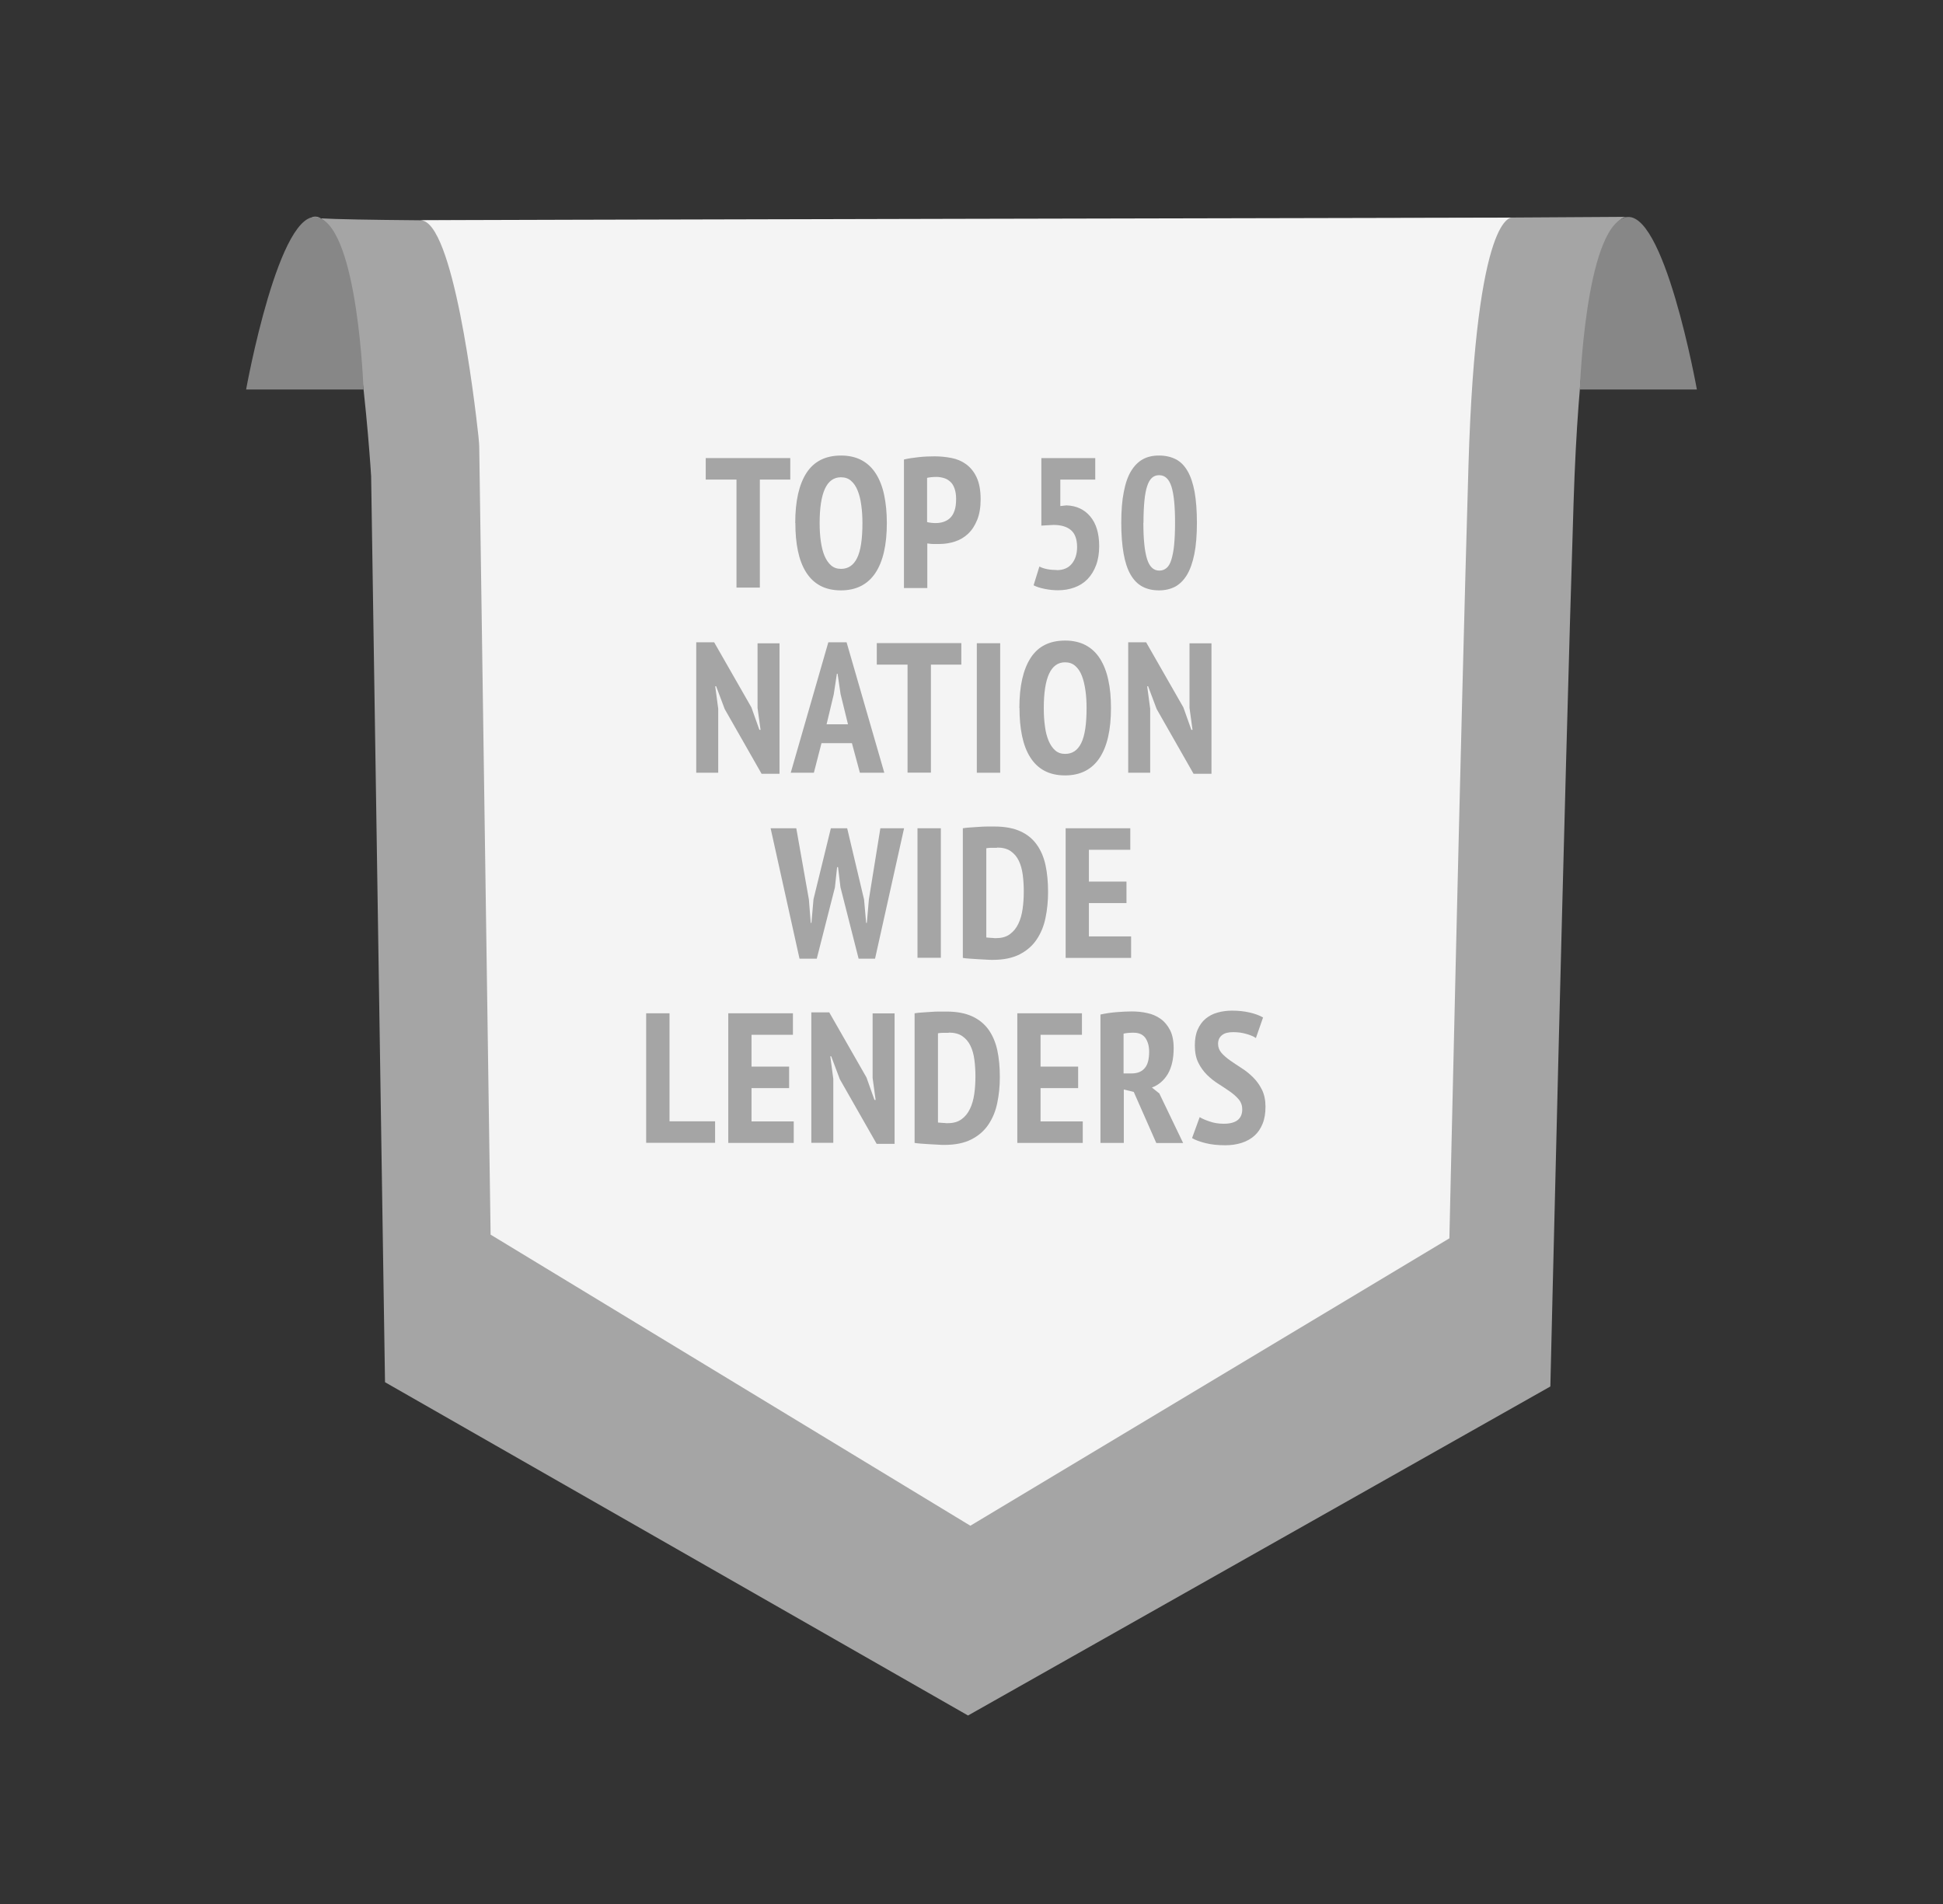
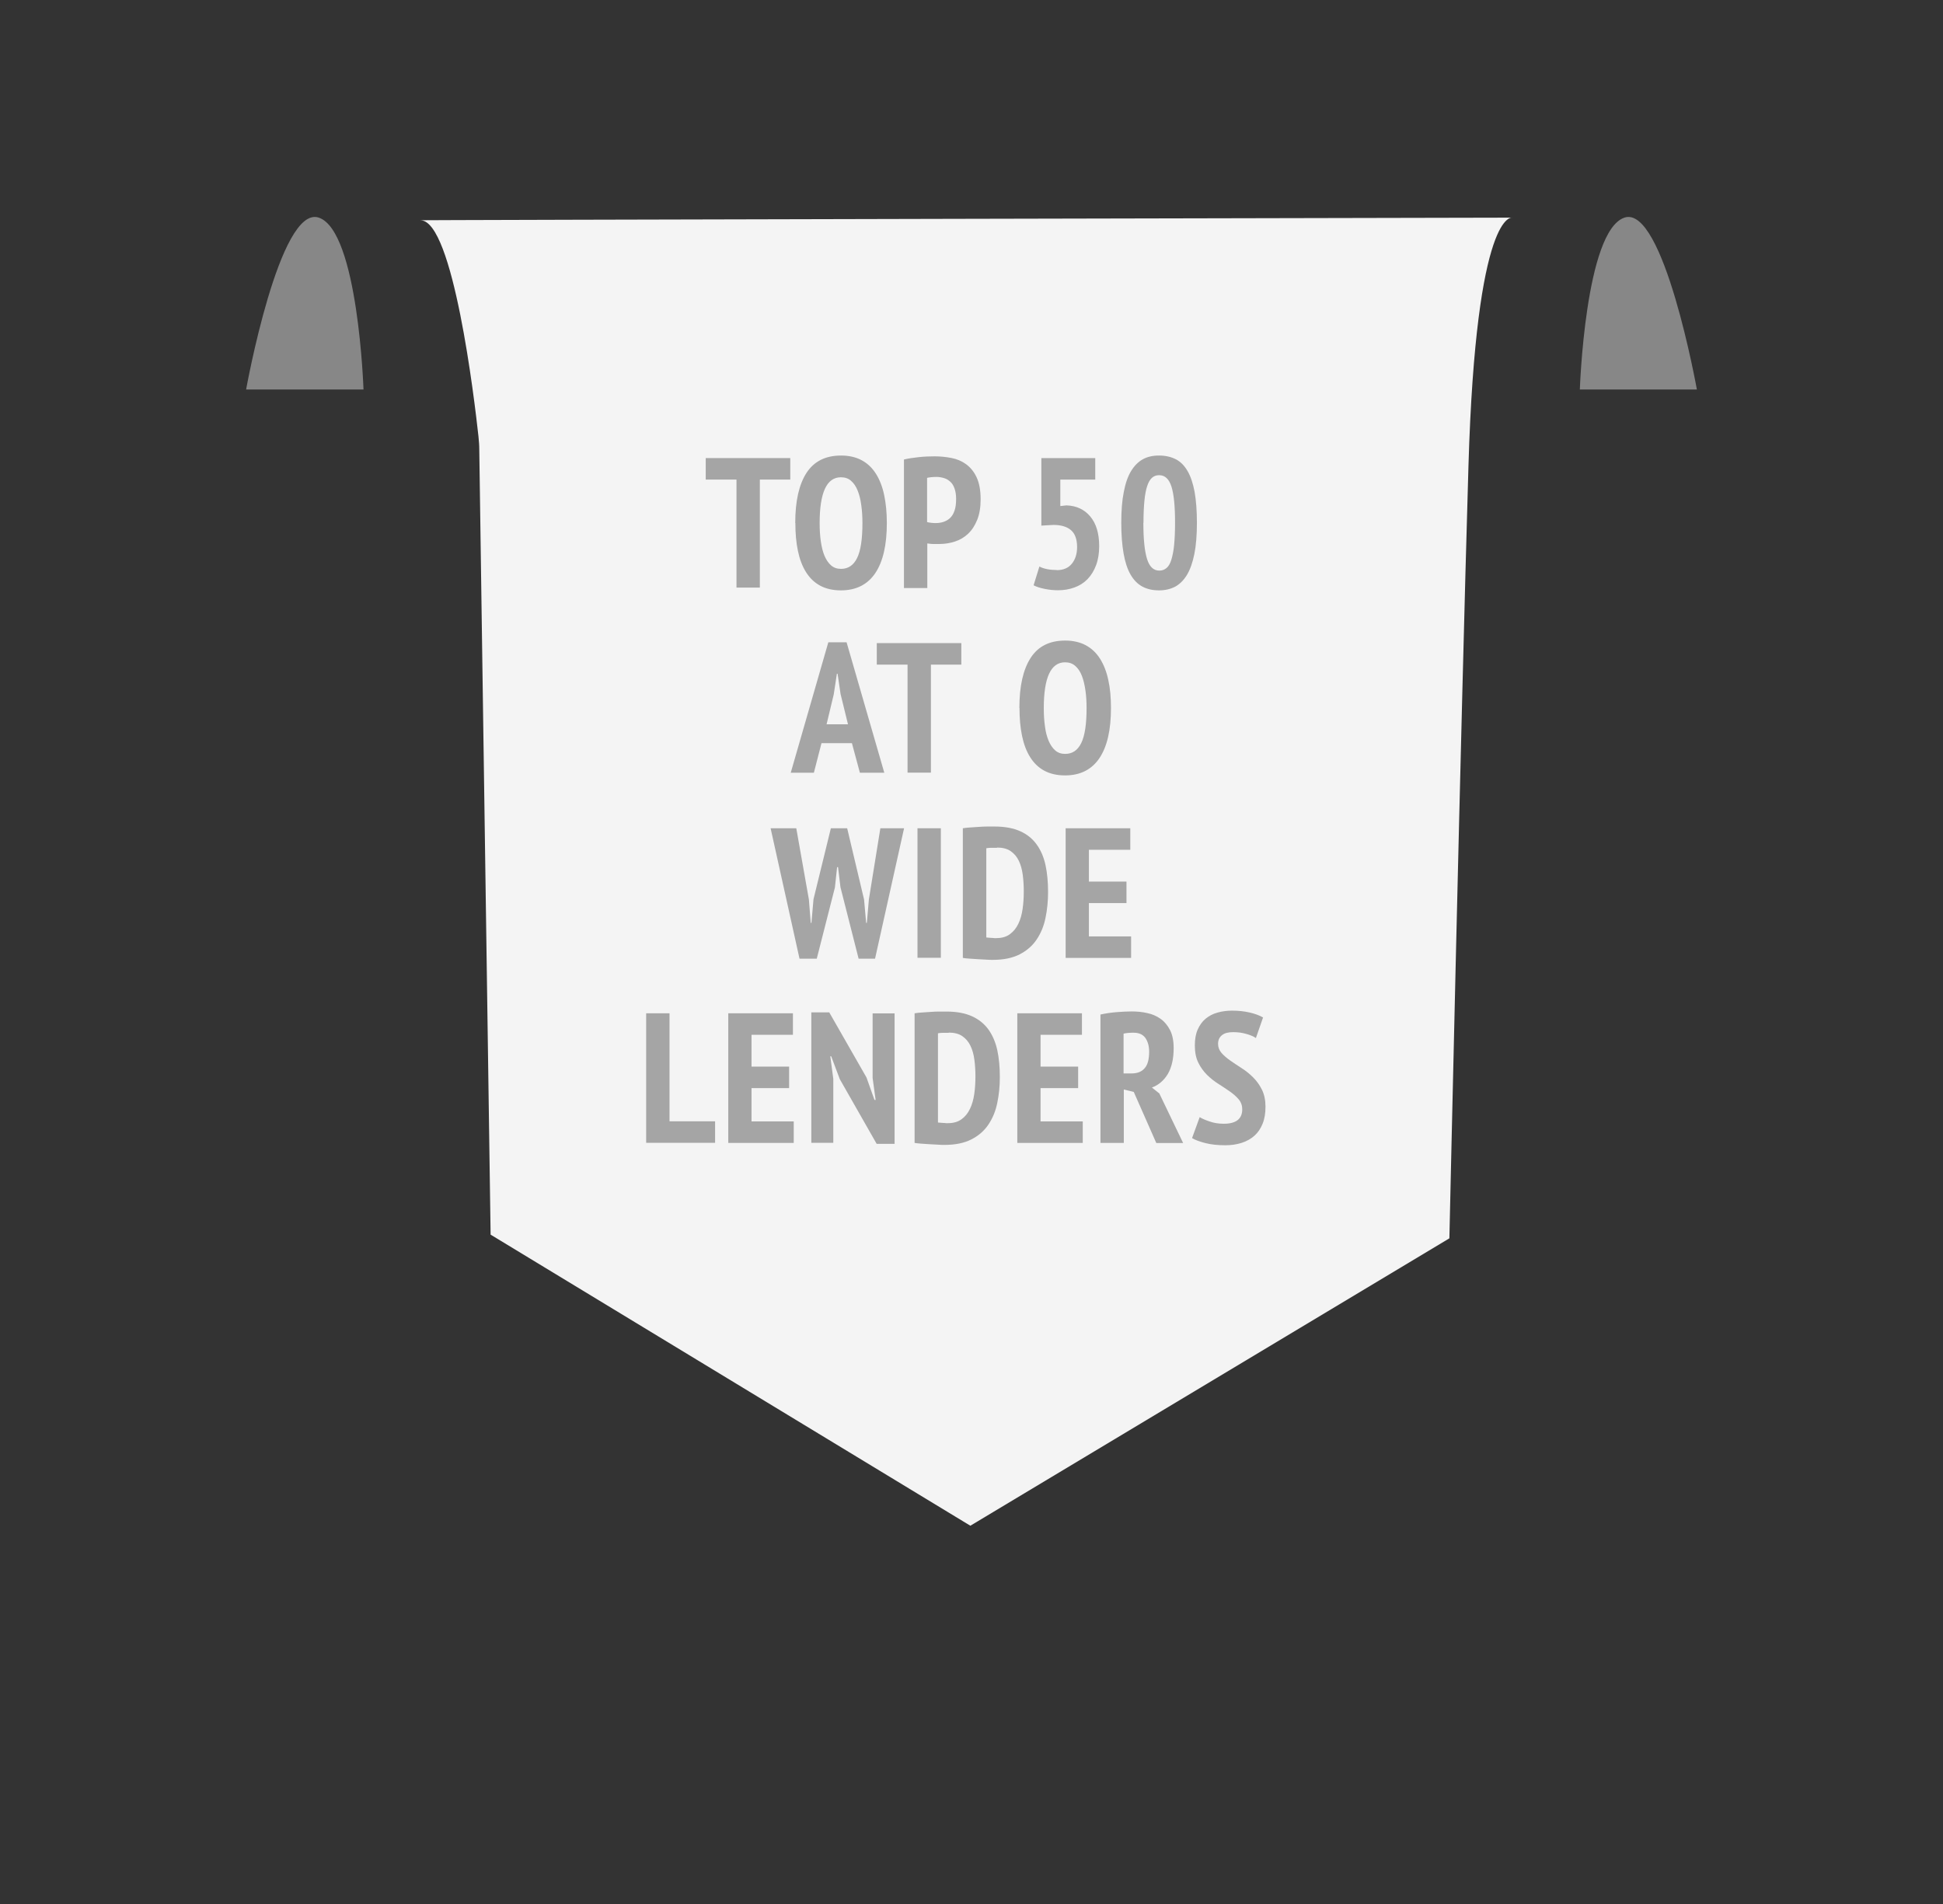
<svg xmlns="http://www.w3.org/2000/svg" id="Capa_1" data-name="Capa 1" viewBox="0 0 168 164.64">
  <rect x="0" y="0" width="168" height="164.64" fill="#333333" stroke="none" />
  <defs>
    <style>
      .cls-1 {
        fill: #f4f4f4;
      }

      .cls-2 {
        fill: #a5a5a5;
      }

      .cls-3 {
        fill: #878787;
      }
    </style>
  </defs>
-   <path class="cls-2" d="M140.68,18.76s-3.81-.86-4.62,24.64-2.01,76.49-2.01,76.49l-50.35,28.45-50.41-28.82-1.2-78.34s-1.4-23.23-5.02-22.43,113.6,0,113.6,0Z" />
  <path class="cls-1" d="M130.77,18.82s-3.14-.82-3.8,21.45c-.66,22.27-1.65,66.81-1.65,66.81l-41.42,24.85-41.48-25.17-.98-67.88c0-.38-.03-.76-.07-1.14-.35-3.23-2.19-18.66-5-18.69-3.14-.03,94.4-.23,94.4-.23Z" />
  <path class="cls-3" d="M31.44,33.68h-10.16s2.89-16.02,6.29-14.86,3.86,14.86,3.86,14.86Z" />
  <path class="cls-3" d="M136.6,33.68h10.12s-2.88-16.02-6.27-14.86-3.85,14.86-3.85,14.86Z" />
  <g>
    <path class="cls-2" d="M68.34,41.47h-2.64v9.34h-2.02v-9.34h-2.66v-1.86h7.31v1.86Z" />
    <path class="cls-2" d="M68.76,45.22c0-1.9.33-3.34.98-4.34.65-.99,1.64-1.49,2.98-1.49.69,0,1.29.14,1.79.41s.91.66,1.23,1.17c.32.51.56,1.12.71,1.84.15.72.23,1.52.23,2.41,0,1.9-.33,3.34-1,4.34-.67.99-1.66,1.49-2.97,1.49-.7,0-1.3-.14-1.8-.41-.5-.27-.9-.66-1.22-1.17-.32-.51-.55-1.12-.7-1.84-.15-.72-.22-1.52-.22-2.41ZM70.87,45.22c0,.57.03,1.09.1,1.58s.17.9.32,1.26c.15.35.34.63.57.83.23.2.51.3.86.3.62,0,1.08-.31,1.39-.94.31-.63.46-1.64.46-3.02,0-.54-.03-1.06-.1-1.54-.06-.49-.17-.91-.31-1.26-.14-.36-.33-.64-.57-.85-.23-.21-.53-.31-.88-.31-1.23,0-1.84,1.32-1.84,3.97Z" />
    <path class="cls-2" d="M78.17,39.73c.38-.09.81-.15,1.26-.2s.92-.07,1.38-.07c.49,0,.97.05,1.45.14.47.09.9.27,1.27.54.37.27.68.64.91,1.13.23.49.35,1.12.35,1.9,0,.7-.1,1.3-.3,1.79-.2.49-.46.89-.79,1.2s-.71.53-1.14.67c-.43.14-.88.21-1.34.21h-.21c-.1,0-.2,0-.3,0-.11,0-.21-.01-.31-.02-.1-.01-.17-.02-.22-.03v3.86h-2.02v-11.09ZM80.18,45.15c.06.02.18.04.36.06.18.02.3.02.36.02.23,0,.46-.03.67-.1s.4-.17.57-.33.3-.37.39-.64c.1-.27.14-.62.14-1.03,0-.35-.05-.65-.14-.9-.09-.25-.21-.44-.37-.58-.15-.14-.33-.25-.54-.31-.2-.06-.42-.1-.64-.1-.33,0-.6.03-.82.08v3.82Z" />
    <path class="cls-2" d="M91.37,49.3c.58,0,1.01-.19,1.31-.56.3-.37.45-.85.45-1.44,0-.67-.18-1.16-.53-1.46-.35-.3-.86-.45-1.52-.45l-1.04.06v-5.84h4.66v1.86h-3.02v2.29l.53-.06c.86.03,1.55.35,2.06.96.51.61.77,1.46.77,2.56,0,.63-.09,1.18-.27,1.66s-.43.88-.74,1.2c-.31.32-.69.56-1.13.72-.44.16-.91.24-1.42.24-.38,0-.77-.04-1.16-.12s-.71-.18-.95-.31l.5-1.62c.39.2.9.3,1.52.3Z" />
    <path class="cls-2" d="M96.95,45.2c0-1.04.07-1.94.22-2.67.14-.74.35-1.34.63-1.8.28-.46.62-.8,1.02-1.02s.87-.32,1.39-.32c.55,0,1.04.11,1.45.32.41.21.75.55,1.02,1.02.27.46.47,1.06.61,1.8.13.74.2,1.63.2,2.67s-.07,1.96-.22,2.7-.36,1.34-.64,1.81c-.28.46-.62.8-1.02,1.02-.41.21-.87.32-1.39.32-.56,0-1.04-.11-1.45-.33-.41-.22-.75-.57-1.02-1.04s-.47-1.08-.6-1.82c-.13-.74-.2-1.62-.2-2.66ZM98.86,45.2c0,1.43.11,2.48.32,3.14.21.67.56,1,1.06,1,.23,0,.44-.07.62-.22.18-.15.32-.39.42-.72s.19-.76.24-1.28c.05-.52.08-1.16.08-1.92,0-1.42-.1-2.46-.31-3.12-.21-.66-.56-.99-1.06-.99-.25,0-.45.07-.62.22-.17.15-.31.39-.42.72-.11.33-.19.76-.24,1.28-.05.52-.08,1.15-.08,1.89Z" />
-     <path class="cls-2" d="M62.66,61.31l-.74-1.97h-.08l.26,1.94v5.54h-1.9v-11.28h1.55l3.22,5.63.69,1.94h.1l-.26-1.9v-5.58h1.9v11.28h-1.55l-3.18-5.58Z" />
    <path class="cls-2" d="M73.67,64.26h-2.64l-.66,2.56h-2l3.25-11.28h1.58l3.26,11.28h-2.11l-.69-2.56ZM71.46,62.63h1.86l-.64-2.61-.26-1.76h-.06l-.27,1.78-.62,2.59Z" />
    <path class="cls-2" d="M83.13,57.47h-2.64v9.34h-2.02v-9.34h-2.66v-1.86h7.31v1.86Z" />
-     <path class="cls-2" d="M84.46,55.62h2.02v11.2h-2.02v-11.2Z" />
-     <path class="cls-2" d="M88.14,61.22c0-1.9.33-3.34.98-4.34s1.64-1.49,2.98-1.49c.69,0,1.29.14,1.79.41.5.27.91.66,1.23,1.17.32.51.56,1.12.71,1.84.16.72.23,1.52.23,2.41,0,1.9-.33,3.34-1,4.34-.67.99-1.66,1.49-2.97,1.49-.7,0-1.3-.14-1.8-.41-.5-.27-.9-.66-1.22-1.17-.32-.51-.55-1.12-.7-1.84-.15-.72-.22-1.52-.22-2.41ZM90.25,61.22c0,.57.03,1.09.1,1.58.06.49.17.9.32,1.26.15.35.34.63.57.83s.51.3.86.3c.62,0,1.08-.31,1.39-.94.31-.63.46-1.64.46-3.02,0-.54-.03-1.06-.1-1.54s-.17-.91-.31-1.26c-.14-.36-.33-.64-.57-.85-.24-.21-.53-.31-.88-.31-1.23,0-1.84,1.32-1.84,3.97Z" />
-     <path class="cls-2" d="M100.01,61.31l-.74-1.97h-.08l.26,1.94v5.54h-1.9v-11.28h1.55l3.22,5.63.69,1.94h.1l-.26-1.9v-5.58h1.9v11.28h-1.55l-3.18-5.58Z" />
+     <path class="cls-2" d="M88.14,61.22c0-1.9.33-3.34.98-4.34s1.64-1.49,2.98-1.49c.69,0,1.29.14,1.79.41.5.27.91.66,1.23,1.17.32.51.56,1.12.71,1.84.16.72.23,1.52.23,2.41,0,1.9-.33,3.34-1,4.34-.67.99-1.66,1.49-2.97,1.49-.7,0-1.3-.14-1.8-.41-.5-.27-.9-.66-1.22-1.17-.32-.51-.55-1.12-.7-1.84-.15-.72-.22-1.52-.22-2.41M90.25,61.22c0,.57.03,1.09.1,1.58.06.49.17.9.32,1.26.15.35.34.63.57.83s.51.3.86.3c.62,0,1.08-.31,1.39-.94.31-.63.46-1.64.46-3.02,0-.54-.03-1.06-.1-1.54s-.17-.91-.31-1.26c-.14-.36-.33-.64-.57-.85-.24-.21-.53-.31-.88-.31-1.23,0-1.84,1.32-1.84,3.97Z" />
    <path class="cls-2" d="M69.94,77.78l.16,2.02h.06l.18-2.05,1.5-6.13h1.41l1.46,6.16.18,2.02h.06l.18-2.05.99-6.13h2.05l-2.51,11.28h-1.42l-1.57-6.18-.21-1.74h-.08l-.19,1.76-1.57,6.16h-1.49l-2.5-11.28h2.22l1.09,6.16Z" />
    <path class="cls-2" d="M79.33,71.62h2.02v11.2h-2.02v-11.2Z" />
    <path class="cls-2" d="M83.26,71.62c.19-.03.41-.06.65-.07.24-.02.48-.03.74-.05.25-.02.49-.03.73-.03.23,0,.44,0,.62,0,.88,0,1.62.14,2.22.41s1.07.66,1.42,1.15c.36.5.61,1.09.76,1.78.15.69.22,1.47.22,2.32,0,.78-.07,1.52-.22,2.23-.14.71-.4,1.33-.76,1.87s-.85.97-1.47,1.29c-.62.32-1.4.48-2.34.48-.14,0-.33,0-.56-.02-.23-.01-.48-.02-.74-.04-.26-.02-.5-.03-.74-.05-.23-.02-.42-.03-.54-.06v-11.22ZM86.21,73.31c-.17,0-.34,0-.52,0-.18,0-.31.02-.41.04v7.71s.09.02.17.02c.08,0,.17.01.26.02.09,0,.18.01.26.02s.14,0,.17,0c.48,0,.87-.11,1.18-.34s.55-.52.73-.9c.18-.37.3-.8.37-1.29.07-.48.1-.99.1-1.53,0-.49-.03-.97-.09-1.42s-.17-.86-.34-1.21c-.17-.35-.4-.62-.7-.83-.3-.21-.7-.31-1.18-.31Z" />
    <path class="cls-2" d="M92.13,71.62h5.6v1.86h-3.58v2.75h3.25v1.86h-3.25v2.88h3.65v1.86h-5.66v-11.2Z" />
    <path class="cls-2" d="M61.82,98.82h-5.95v-11.2h2.02v9.34h3.94v1.86Z" />
    <path class="cls-2" d="M62.96,87.62h5.6v1.86h-3.58v2.75h3.25v1.86h-3.25v2.88h3.65v1.86h-5.66v-11.2Z" />
    <path class="cls-2" d="M72.61,93.31l-.74-1.97h-.08l.26,1.94v5.54h-1.9v-11.28h1.55l3.22,5.63.69,1.94h.1l-.26-1.9v-5.58h1.9v11.28h-1.55l-3.18-5.58Z" />
    <path class="cls-2" d="M79.09,87.62c.19-.03.41-.06.65-.07.24-.02.48-.03.74-.05.25-.02.49-.03.73-.03.23,0,.44,0,.62,0,.89,0,1.62.14,2.22.41.59.27,1.07.66,1.42,1.15s.61,1.09.76,1.78.22,1.47.22,2.32c0,.78-.07,1.52-.22,2.23-.14.71-.4,1.33-.76,1.87-.36.54-.85.97-1.47,1.29s-1.4.48-2.34.48c-.14,0-.33,0-.56-.02-.23-.01-.48-.02-.74-.04-.26-.02-.5-.03-.74-.05-.23-.02-.42-.04-.54-.06v-11.22ZM82.03,89.31c-.17,0-.34,0-.52,0-.18,0-.31.02-.41.04v7.71s.09.02.17.02c.08,0,.17.01.26.02.09,0,.18.01.26.02.08,0,.14,0,.17,0,.48,0,.87-.11,1.18-.34.31-.22.55-.52.73-.9.18-.37.3-.8.37-1.29.07-.48.1-.99.1-1.53,0-.49-.03-.97-.09-1.42-.06-.46-.17-.86-.34-1.21s-.4-.62-.7-.83c-.3-.21-.7-.31-1.18-.31Z" />
    <path class="cls-2" d="M87.95,87.62h5.6v1.86h-3.58v2.75h3.25v1.86h-3.25v2.88h3.65v1.86h-5.66v-11.2Z" />
    <path class="cls-2" d="M95.14,87.73c.44-.1.91-.17,1.41-.21.5-.04.93-.06,1.3-.06.46,0,.91.04,1.34.14.44.09.82.26,1.16.5.34.24.61.57.82.98.21.41.31.93.31,1.56,0,.91-.17,1.65-.5,2.22-.34.57-.8.96-1.38,1.18l.64.51,2.06,4.29h-2.32l-1.95-4.42-.86-.21v4.62h-2.02v-11.09ZM97.15,92.82h.69c.5,0,.88-.15,1.14-.46.26-.3.38-.78.38-1.42,0-.48-.11-.87-.32-1.18-.21-.3-.55-.46-1.01-.46-.17,0-.34,0-.5.02s-.29.03-.38.06v3.42Z" />
    <path class="cls-2" d="M107.41,95.94c0-.34-.1-.63-.3-.87-.2-.24-.46-.47-.76-.68-.3-.21-.63-.43-.99-.66-.36-.22-.69-.49-.99-.78-.3-.3-.56-.65-.76-1.06-.2-.41-.3-.9-.3-1.49,0-.54.08-1,.25-1.38.17-.38.39-.69.68-.93s.63-.42,1.02-.53.82-.17,1.26-.17c.54,0,1.05.05,1.52.16s.86.25,1.17.43l-.62,1.78c-.18-.13-.45-.25-.81-.35-.36-.11-.74-.16-1.16-.16s-.74.08-.96.26c-.22.17-.34.42-.34.75,0,.3.1.56.3.79.2.23.46.45.76.66.3.21.63.43.99.66s.69.5.99.8.56.66.76,1.07c.2.41.3.9.3,1.46s-.08,1.06-.25,1.47c-.17.42-.4.76-.7,1.03-.3.27-.67.48-1.1.62-.43.14-.9.21-1.42.21-.66,0-1.24-.06-1.74-.19-.5-.13-.88-.27-1.14-.43l.66-1.81c.21.13.51.26.88.38.37.13.77.19,1.2.19,1.07,0,1.6-.42,1.6-1.25Z" />
  </g>
</svg>